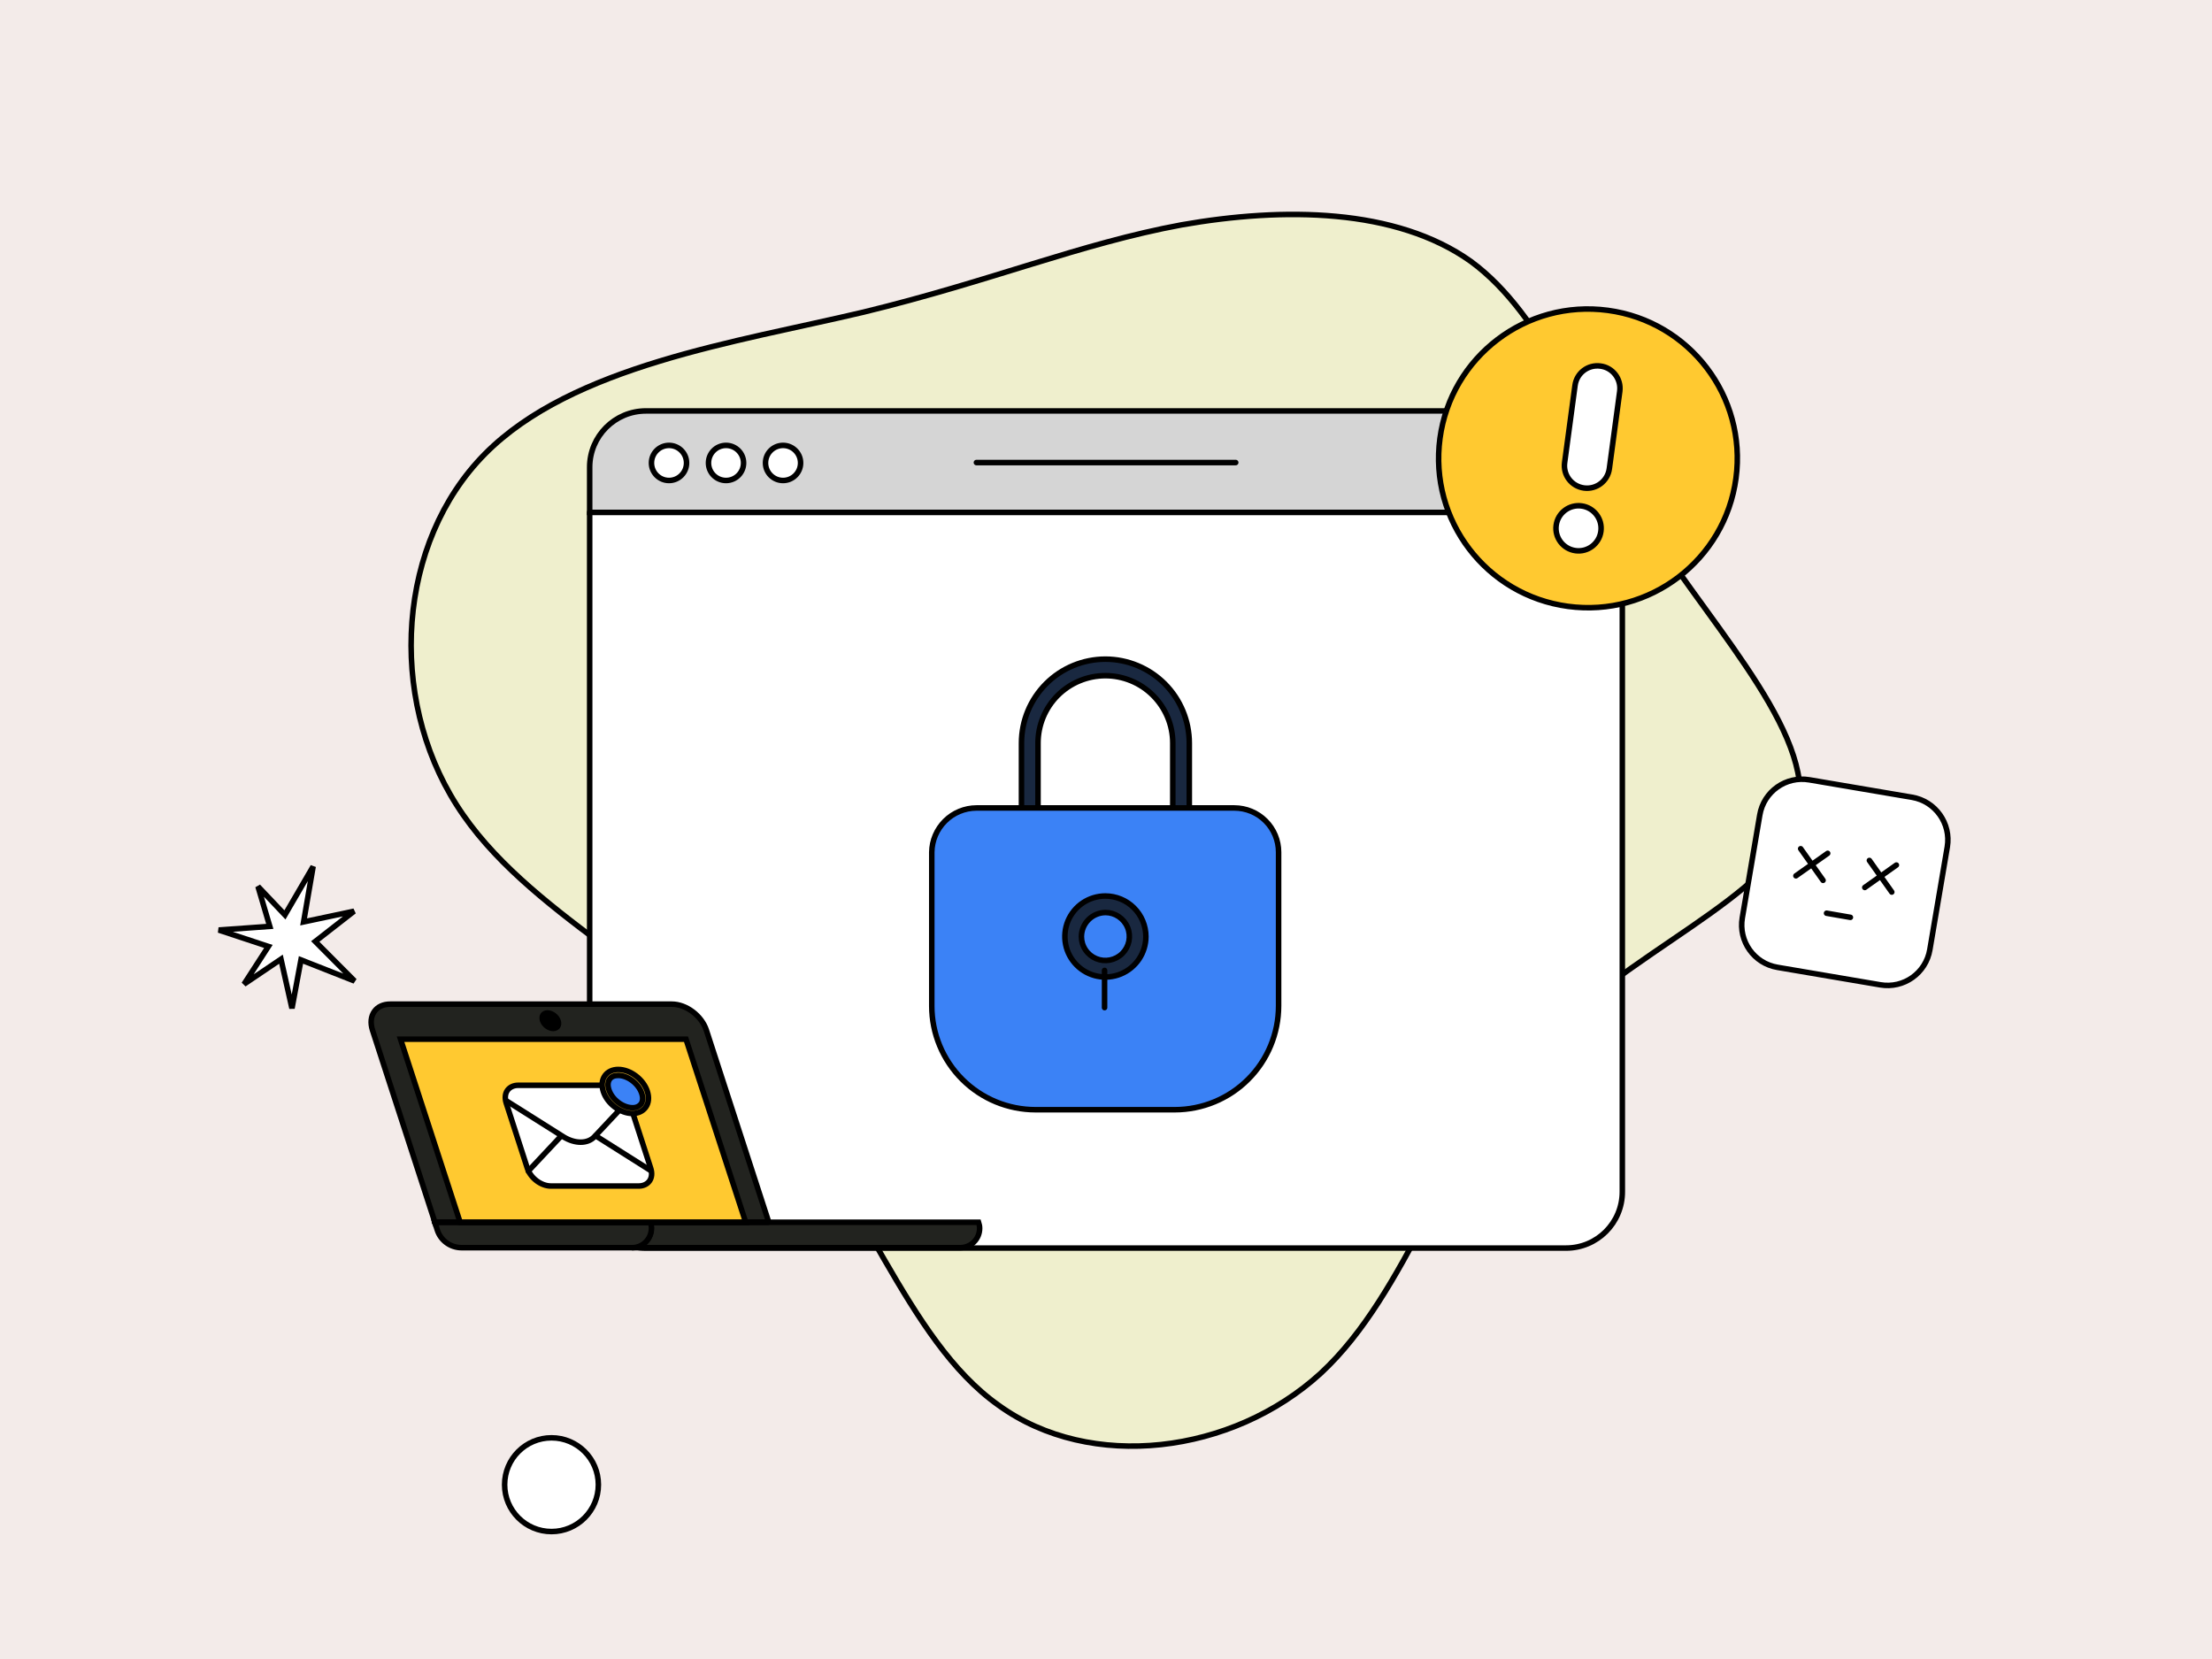
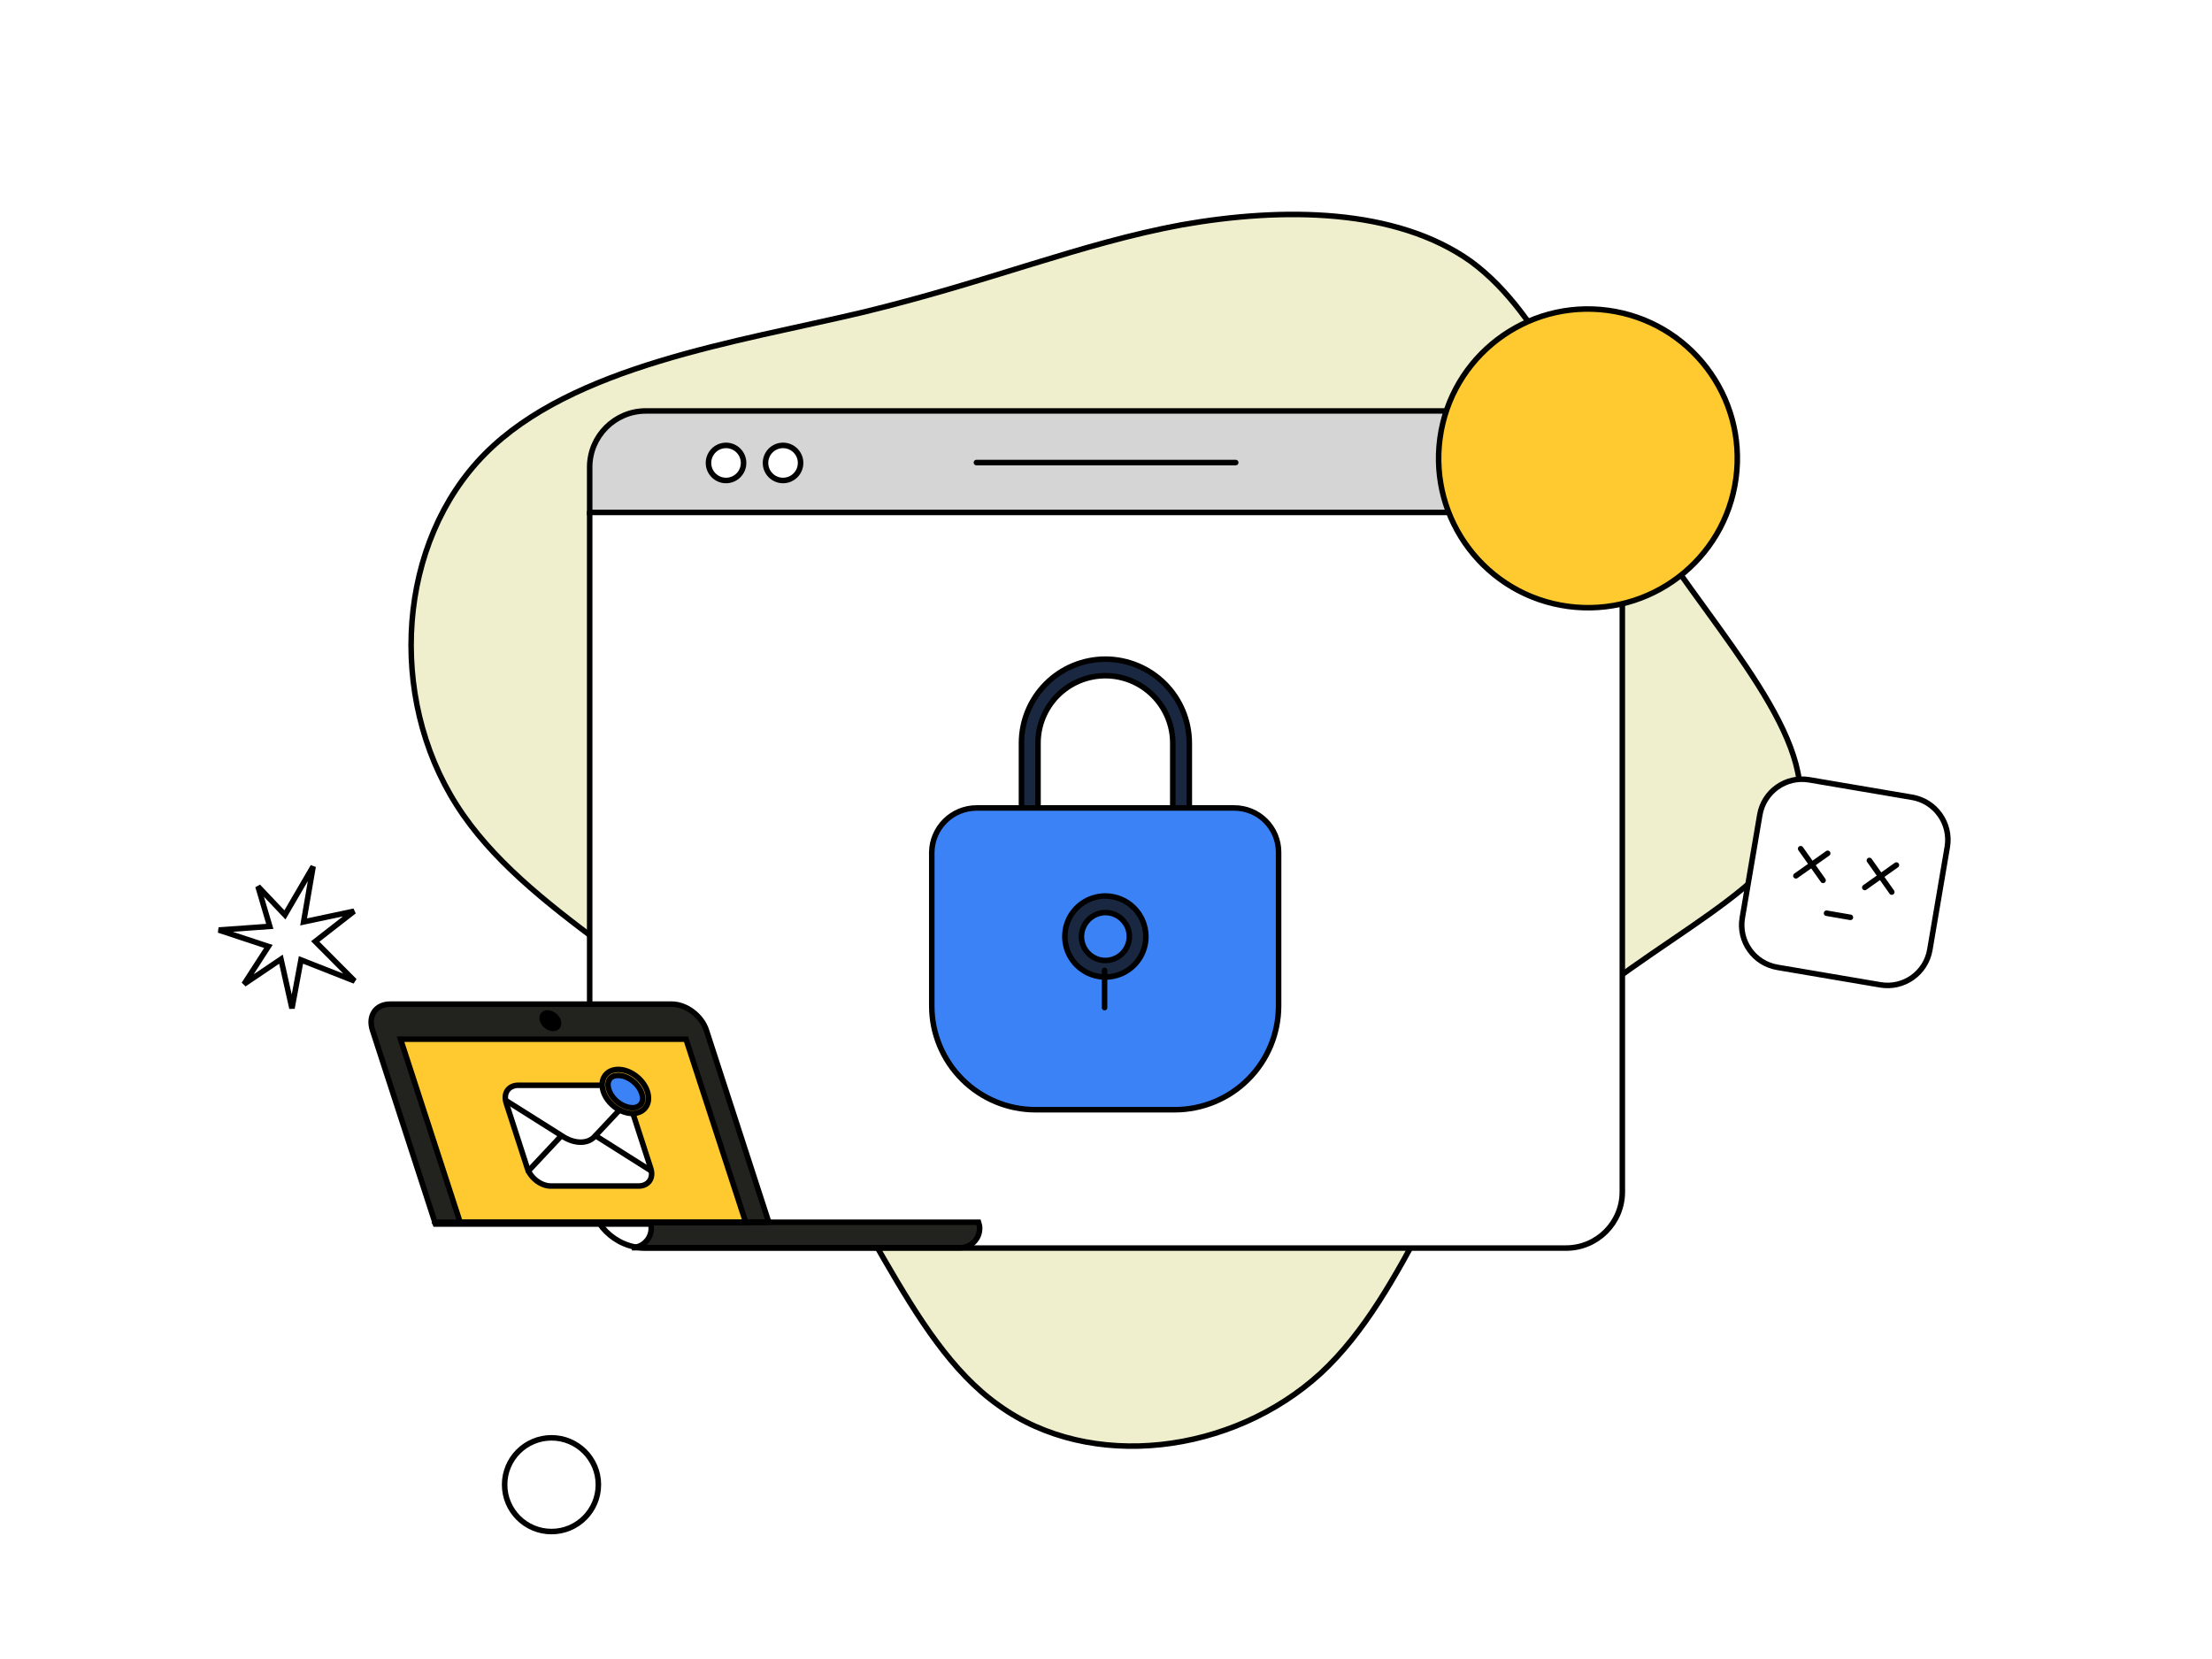
<svg xmlns="http://www.w3.org/2000/svg" height="1200" width="1600">
-   <rect fill="#f3ebe900" width="1600" height="1200" />
  <g>
    <path d="M1063.96 189.12C1117.62 228.51 1144.11 306.63 1193.7 383.38 1243.28 460.14 1316.64 535.54 1299.66 592.6 1282.68 649.65 1176.04 687.69 1110.15 759.01 1044.26 830.34 1019.13 934.26 955.28 993.36 891.43 1051.77 788.86 1064.68 722.29 1016.45 655.05 968.9 624.48 860.22 555.2 783.47 486.59 706.03 379.95 660.52 330.36 582.41 280.1 503.61 287.57 392.22 350.74 328.36 413.91 264.51 532.78 247.53 624.48 225.8 716.86 203.38 781.39 176.21 854.75 162.63 928.11 149.72 1009.62 150.4 1063.96 189.12Z" fill="#efefcd" opacity="1" stroke-width="4" stroke="#000000" />
  </g>
  <g>
    <path d="M467.23 310.29L1132.77 313.1C1155.25 313.1 1161.41 315.46 1161.41 337.94L1173.47 370.66V862.06C1173.47 884.54 1155.25 902.76 1132.77 902.76H467.23C444.75 902.76 426.53 884.54 426.53 862.06V370.66L437.5 337.94C437.5 315.46 444.75 310.29 467.23 310.29Z" fill="#ffffff" opacity="1" stroke-width="4" stroke="#000000" />
    <path d="M467.23 297.24H1132.77C1155.25 297.24 1173.47 315.46 1173.47 337.94V370.66H426.53V337.94C426.53 315.46 444.75 297.24 467.23 297.24Z" fill="#d5d5d5" opacity="1" stroke-width="4" stroke="#000000" />
-     <path d="M483.91 347.55C490.92 347.55 496.6 341.86 496.6 334.86 496.6 327.85 490.92 322.17 483.91 322.17 476.91 322.17 471.22 327.85 471.22 334.86 471.22 341.86 476.91 347.55 483.91 347.55Z" fill="#ffffff" opacity="1" stroke-width="4" stroke="#000000" />
    <path d="M525.16 347.55C532.16 347.55 537.85 341.86 537.85 334.86 537.85 327.85 532.16 322.17 525.16 322.17 518.15 322.17 512.47 327.85 512.47 334.86 512.47 341.86 518.15 347.55 525.16 347.55Z" fill="#ffffff" opacity="1" stroke-width="4" stroke="#000000" />
    <path d="M566.4 347.55C573.41 347.55 579.09 341.86 579.09 334.86 579.09 327.85 573.41 322.17 566.4 322.17 559.39 322.17 553.71 327.85 553.71 334.86 553.71 341.86 559.39 347.55 566.4 347.55Z" fill="#ffffff" opacity="1" stroke-width="4" stroke="#000000" />
    <path d="M706.27 334.58H893.82" stroke="#000000" stroke-width="4" stroke-linecap="round" stroke-linejoin="round" opacity="1" fill="none" />
  </g>
  <g>
    <path d="M799.56 488.74C812.47 488.74 824.88 493.87 834 503.01 843.15 512.15 848.3 524.55 848.3 537.47V634.65C848.44 641.05 847.34 647.42 845.04 653.39 842.73 659.36 839.27 664.82 834.87 669.46 830.44 674.1 825.15 677.82 819.32 680.41 813.46 683.01 807.15 684.42 800.75 684.58 794.36 684.74 787.99 683.63 782.01 681.33 776.03 679.02 770.58 675.57 765.95 671.15 761.29 666.74 757.58 661.45 754.98 655.6 752.38 649.75 750.97 643.44 750.82 637.04V537.47C750.82 524.55 755.96 512.15 765.08 503.01 774.23 493.87 786.64 488.74 799.56 488.74ZM799.56 476.78C783.47 476.79 768.01 483.18 756.65 494.56 745.26 505.95 738.86 521.38 738.86 537.47V537.47 634.65C738.86 650.74 745.26 666.17 756.65 677.56 768.01 688.94 783.47 695.33 799.56 695.35V695.35C815.64 695.33 831.07 688.94 842.46 677.56 853.83 666.17 860.23 650.74 860.26 634.65V537.47C860.23 521.38 853.83 505.95 842.46 494.56 831.07 483.18 815.64 476.79 799.56 476.78V476.78Z" fill="#192840" opacity="1" stroke-width="4" stroke="#000000" />
    <path d="M706.27 584.42H892.85C901.34 584.43 909.47 587.8 915.45 593.8 921.46 599.79 924.84 607.93 924.84 616.41V727.64C924.81 747.54 916.92 766.62 902.83 780.69 888.78 794.76 869.67 802.67 849.79 802.69H749.03C729.11 802.67 710.04 794.76 695.98 780.69 681.9 766.62 673.98 747.54 673.98 727.64V616.41C674.1 607.91 677.57 599.8 683.61 593.82 689.62 587.84 697.78 584.46 706.27 584.42Z" fill="#3b82f6" opacity="1" stroke-width="4" stroke="#000000" />
    <path d="M799.56 660.06C803 660.06 806.35 661.08 809.19 662.99 812.03 664.89 814.27 667.6 815.58 670.77 816.9 673.94 817.23 677.42 816.57 680.79 815.88 684.15 814.24 687.24 811.82 689.67 809.4 692.09 806.29 693.74 802.94 694.41 799.56 695.08 796.09 694.74 792.92 693.43 789.75 692.11 787.03 689.89 785.15 687.04 783.23 684.19 782.22 680.84 782.22 677.41 782.28 672.82 784.1 668.44 787.36 665.2 790.59 661.96 794.98 660.12 799.56 660.06ZM799.56 648.1C793.76 648.1 788.11 649.82 783.26 653.04 778.45 656.26 774.71 660.84 772.47 666.19 770.26 671.55 769.69 677.44 770.82 683.12 771.93 688.8 774.74 694.03 778.84 698.12 782.93 702.22 788.17 705.01 793.85 706.14 799.53 707.27 805.42 706.69 810.77 704.48 816.12 702.26 820.7 698.5 823.93 693.68 827.13 688.87 828.86 683.2 828.86 677.41 828.83 669.64 825.75 662.19 820.25 656.7 814.78 651.21 807.33 648.12 799.56 648.1Z" fill="#192840" opacity="1" stroke-width="4" stroke="#000000" />
    <path d="M798.96 701.92V728.83" stroke="#000000" stroke-width="4" stroke-linecap="round" stroke-linejoin="round" opacity="1" fill="none" />
  </g>
  <g>
    <path d="M217.7 694.33L256.48 709.59 228.03 680.99 256.1 659.11 219.61 666.84 226.5 626.75 206.1 661.76 186.61 641.21 195.14 670.07 158.22 672.72 194.13 684.59 176.5 711.86 203.24 693.8 211.19 729.34 217.7 694.33Z" fill="#ffffff" opacity="1" stroke-width="4" stroke="#000000" />
  </g>
  <g>
    <path d="M398.91 1040.01C380.2 1040.01 365.01 1055.2 365.01 1073.91 365.01 1092.63 380.2 1107.82 398.91 1107.82 417.63 1107.82 432.82 1092.63 432.82 1073.91 432.82 1055.2 417.63 1040.01 398.91 1040.01Z" fill="#ffffff" opacity="1" stroke-width="4" stroke="#000000" />
  </g>
  <g>
    <path d="M314.99 885.39L269.45 745.21C267.76 739.95 268.23 735.16 270.86 731.5 273.3 728.12 277.34 726.33 282.13 726.33H485.98C496.4 726.33 507.57 734.78 510.95 745.21L556.49 885.39H314.99Z" fill="#22231f" opacity="1" stroke-width="4" stroke="#000000" />
    <path d="M457.06 902.48C458.56 902.39 459.97 902.2 461.37 901.73 464.94 900.6 467.85 898.07 469.54 894.78 471.23 891.49 471.52 887.64 470.39 884.08H707.85C708.32 885.48 708.6 886.99 708.6 888.49 708.6 896.19 702.31 902.48 694.52 902.48 694.52 902.48 457.06 902.48 457.06 902.48Z" fill="#22231f" opacity="1" stroke-width="4" stroke="#000000" />
-     <path d="M333.86 902.48C325.87 902.48 318.74 897.32 316.3 889.71L314.51 884.08H470.47C470.94 885.48 471.22 886.89 471.22 888.4 471.22 896.19 464.93 902.48 457.23 902.48H333.86Z" fill="#22231f" opacity="1" stroke-width="4" stroke="#000000" />
    <path d="M332.83 884.17L289.73 751.68H496.21L539.4 884.17H332.83Z" fill="#ffc930" opacity="1" stroke-width="4" stroke="#000000" />
    <path d="M398.46 857.88C391.42 857.88 383.82 852.15 381.47 845.11L366.17 797.88C365.04 794.31 365.32 791.03 367.1 788.58 368.79 786.33 371.52 785.02 374.8 785.02H438.37C445.41 785.02 453.02 790.74 455.37 797.79L470.67 845.02C471.8 848.58 471.52 851.87 469.73 854.31 468.04 856.56 465.32 857.88 462.03 857.88H398.46Z" fill="#ffffff" opacity="1" stroke-width="4" stroke="#000000" />
    <path d="M314.24 884.08H555.83" stroke="#000000" stroke-width="4" stroke-linecap="round" stroke-linejoin="round" opacity="1" fill="none" />
    <path d="M454.98 795.53L429.91 822.29C425.03 827.46 415.83 827.46 407.56 822.29L366.16 796.19" stroke="#000000" stroke-width="4" stroke-linecap="round" opacity="1" fill="none" />
    <path d="M430.85 821.54L470.38 846.52" stroke="#000000" stroke-width="4" stroke-linecap="round" opacity="1" fill="none" />
    <path d="M382.12 847.08L405.78 821.82" stroke="#000000" stroke-width="4" stroke-linecap="round" opacity="1" fill="none" />
    <path d="M457.43 803.42C449.54 803.42 441 796.94 438.37 789.05 437.15 785.3 437.43 781.82 439.31 779.38 441 777.13 443.72 775.82 447.2 775.82 455.08 775.82 463.63 782.29 466.26 790.27 467.48 794.03 467.2 797.5 465.32 799.95 463.63 802.11 460.81 803.42 457.43 803.42Z" fill="#3b82f6" opacity="1" stroke-width="4" stroke="#000000" />
    <path d="M400.16 743.89C396.96 743.89 393.49 741.26 392.46 738.07 391.99 736.57 392.08 735.16 392.83 734.13 393.49 733.19 394.62 732.72 396.02 732.72 399.22 732.72 402.69 735.35 403.72 738.54 404.19 740.04 404.1 741.45 403.35 742.48 402.6 743.33 401.47 743.89 400.16 743.89Z" fill="#000000" opacity="1" stroke-width="4" stroke="#000000" />
    <path d="M457.43 805.39C448.7 805.39 439.22 798.26 436.4 789.52 434.99 785.11 435.37 781.07 437.62 777.97 439.68 775.16 443.07 773.56 447.2 773.56 455.93 773.56 465.41 780.7 468.23 789.43 469.64 793.84 469.26 797.88 467.01 800.98 464.85 803.89 461.47 805.39 457.43 805.39ZM447.1 777.88C444.38 777.88 442.22 778.82 441 780.51 439.59 782.48 439.4 785.2 440.44 788.3 442.69 795.35 450.58 801.26 457.52 801.26 457.71 801.26 457.81 801.26 457.99 801.26 460.15 801.26 462.22 800.32 463.63 798.63 465.04 796.66 465.22 793.94 464.19 790.84 461.84 783.7 454.05 777.88 447.1 777.88Z" fill="#ffc930" opacity="1" stroke-width="4" stroke="#000000" />
  </g>
  <g>
    <path d="M1134.2 438.6C1193.33 446.57 1247.71 405.09 1255.68 345.96 1263.64 286.84 1222.16 232.45 1163.04 224.49 1103.91 216.53 1049.53 258 1041.56 317.13 1033.6 376.25 1075.08 430.64 1134.2 438.6Z" fill="#ffc930" opacity="1" stroke-width="4" stroke="#000000" />
-     <path d="M1171.61 283.13L1164.09 338.98C1162.88 347.94 1154.7 354.19 1145.73 352.98 1136.77 351.77 1130.53 343.59 1131.74 334.62L1139.26 278.78C1140.46 269.81 1148.65 263.57 1157.61 264.78 1166.59 265.88 1172.82 274.17 1171.61 283.13Z" fill="#ffffff" opacity="1" stroke-width="4" stroke="#000000" />
-     <path d="M1139.63 398.31C1148.56 399.52 1156.78 393.25 1157.98 384.32 1159.19 375.38 1152.92 367.16 1143.99 365.96 1135.05 364.76 1126.83 371.02 1125.63 379.96 1124.43 388.89 1130.69 397.11 1139.63 398.31Z" fill="#ffffff" opacity="1" stroke-width="4" stroke="#000000" />
  </g>
  <g>
    <path d="M1383.07 576.7L1308.75 564.07C1291.83 561.17 1275.73 572.52 1272.89 589.54L1260.26 663.87C1257.37 680.78 1268.72 696.88 1285.74 699.72L1360.06 712.35C1376.98 715.25 1393.07 703.9 1395.92 686.88L1408.54 612.55C1411.34 595.69 1399.99 579.59 1383.07 576.7Z" fill="#ffffff" opacity="1" stroke-width="4" stroke="#000000" />
    <path d="M1352.18 622.38L1368.38 645.25" stroke="#000000" stroke-width="4" stroke-linecap="round" stroke-linejoin="round" opacity="1" fill="none" />
    <path d="M1371.72 625.71L1348.85 641.92" stroke="#000000" stroke-width="4" stroke-linecap="round" stroke-linejoin="round" opacity="1" fill="none" />
    <path d="M1302.47 613.9L1318.67 636.78" stroke="#000000" stroke-width="4" stroke-linecap="round" stroke-linejoin="round" opacity="1" fill="none" />
    <path d="M1322.01 617.24L1299.03 633.5" stroke="#000000" stroke-width="4" stroke-linecap="round" stroke-linejoin="round" opacity="1" fill="none" />
    <path d="M1338.44 663.54L1321.2 660.55" stroke="#000000" stroke-width="4" stroke-linecap="round" stroke-linejoin="round" opacity="1" fill="none" />
  </g>
</svg>